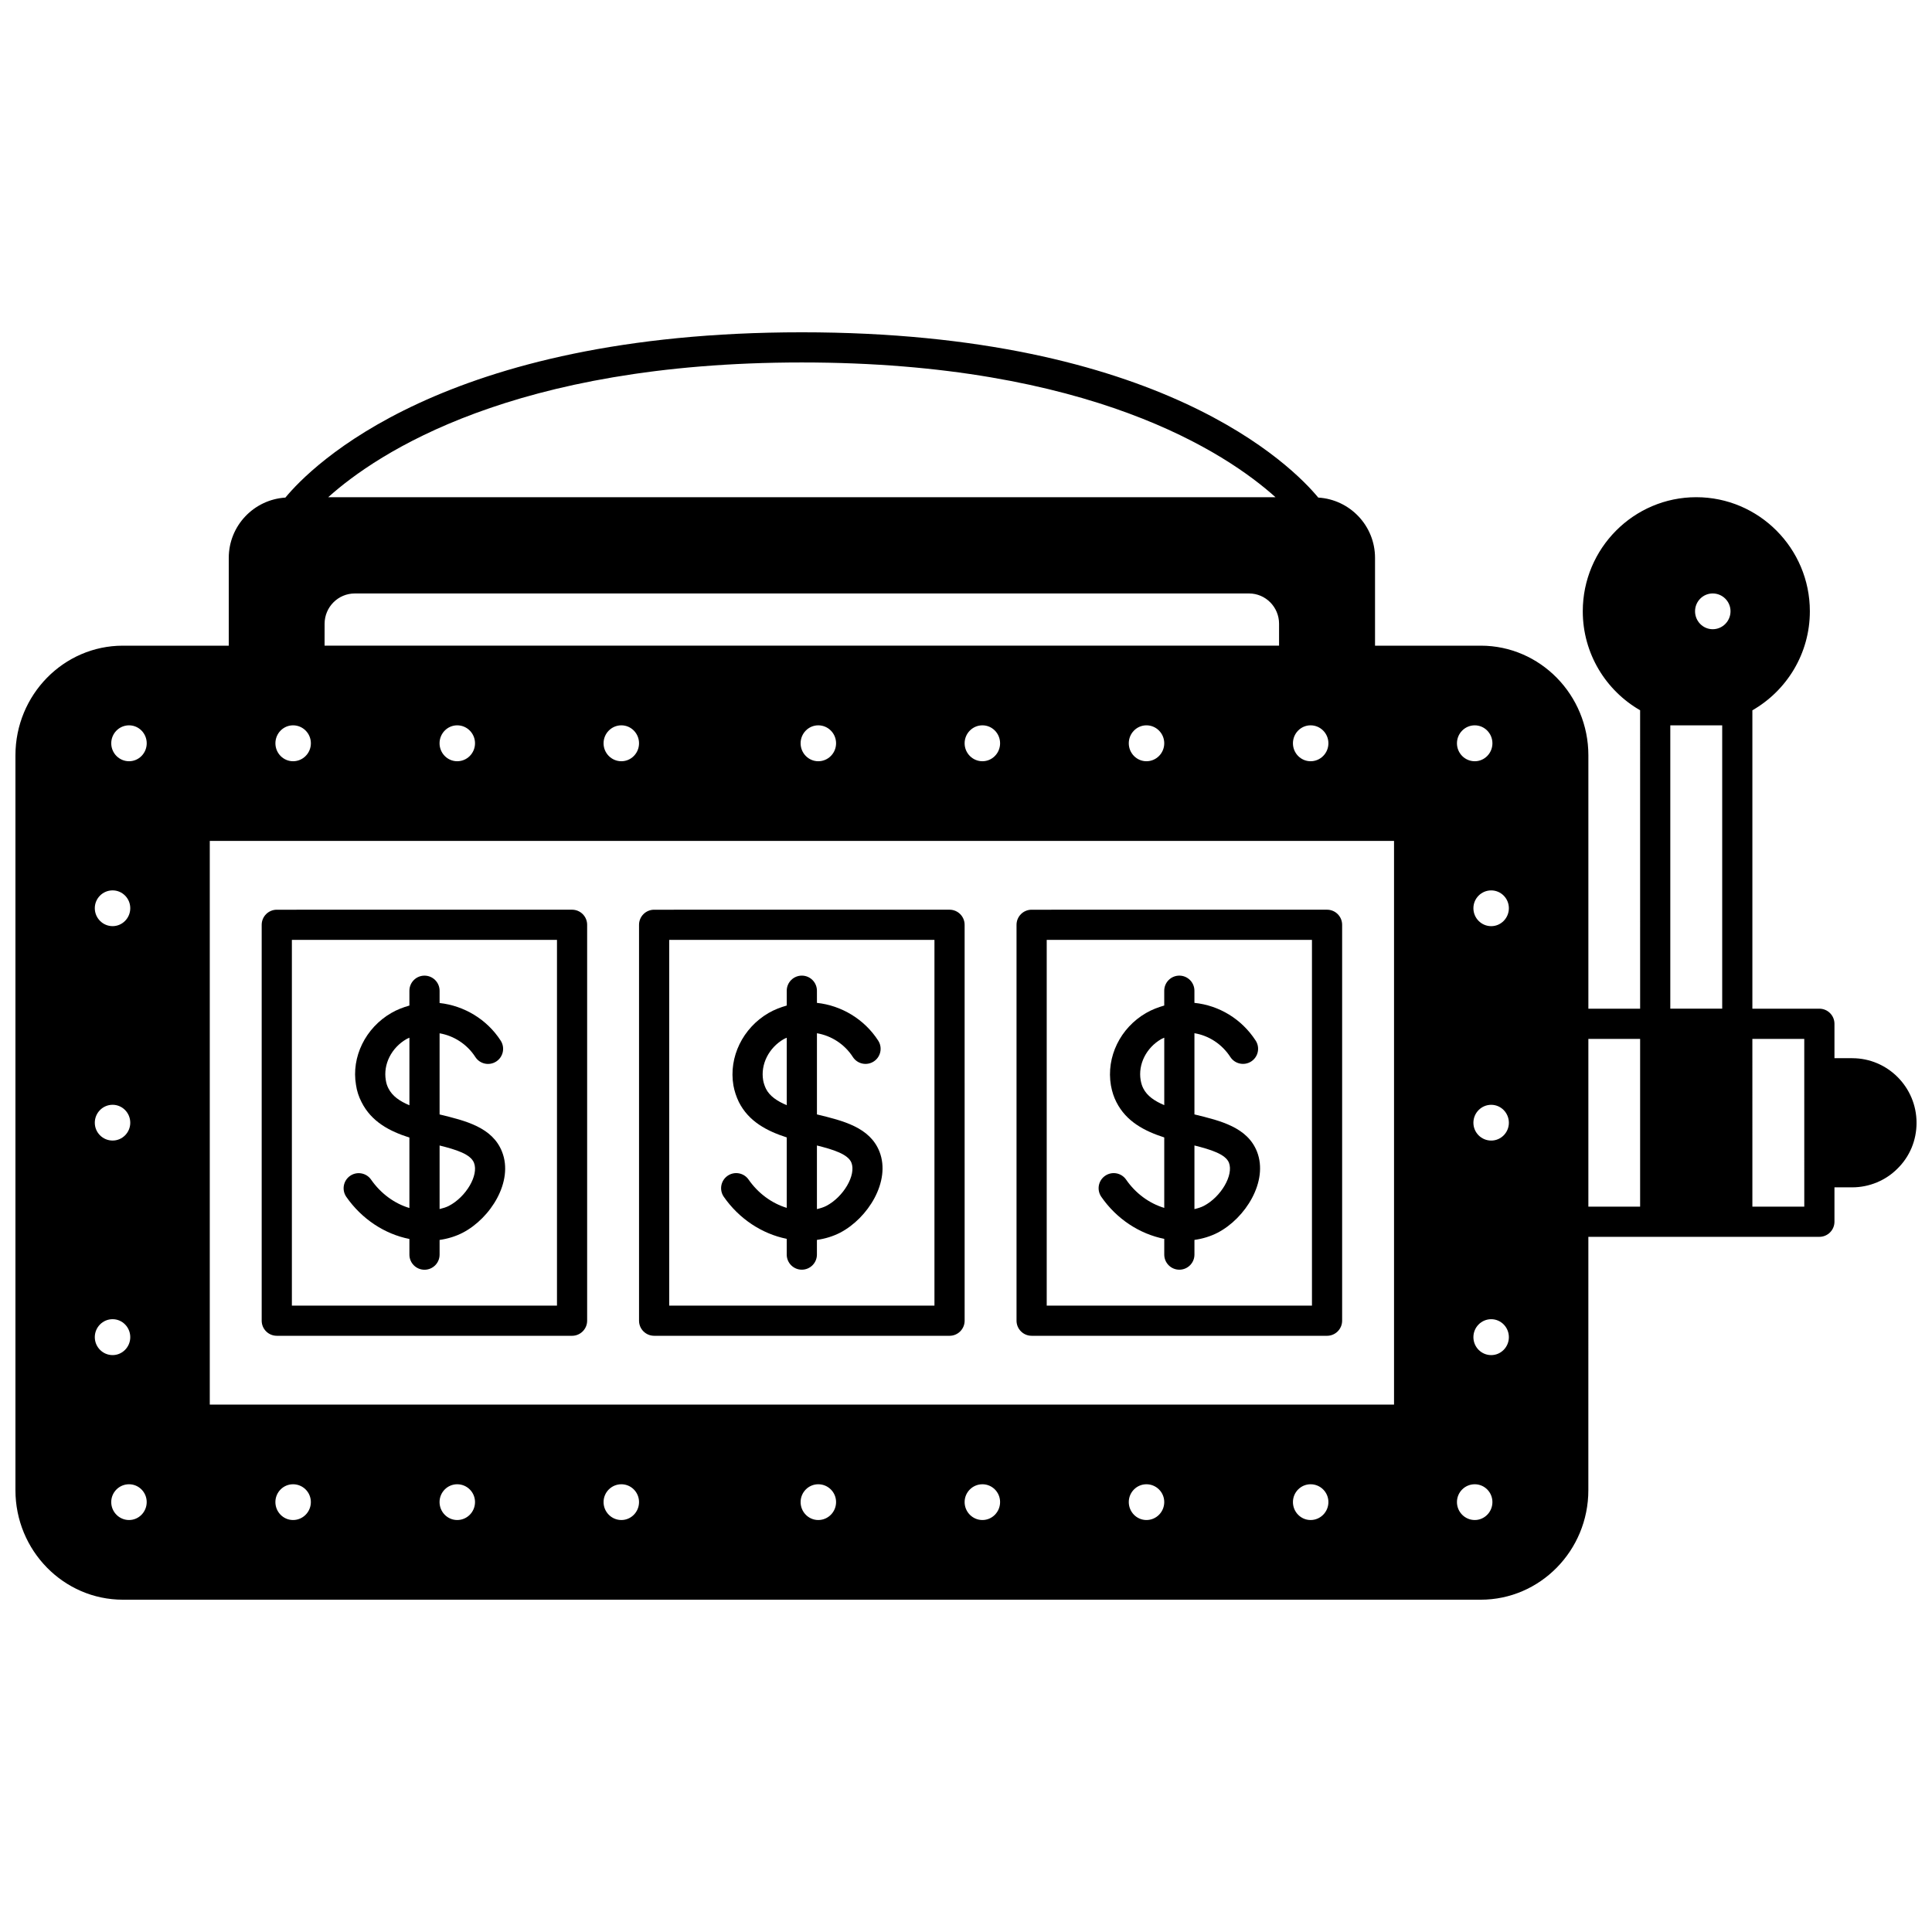
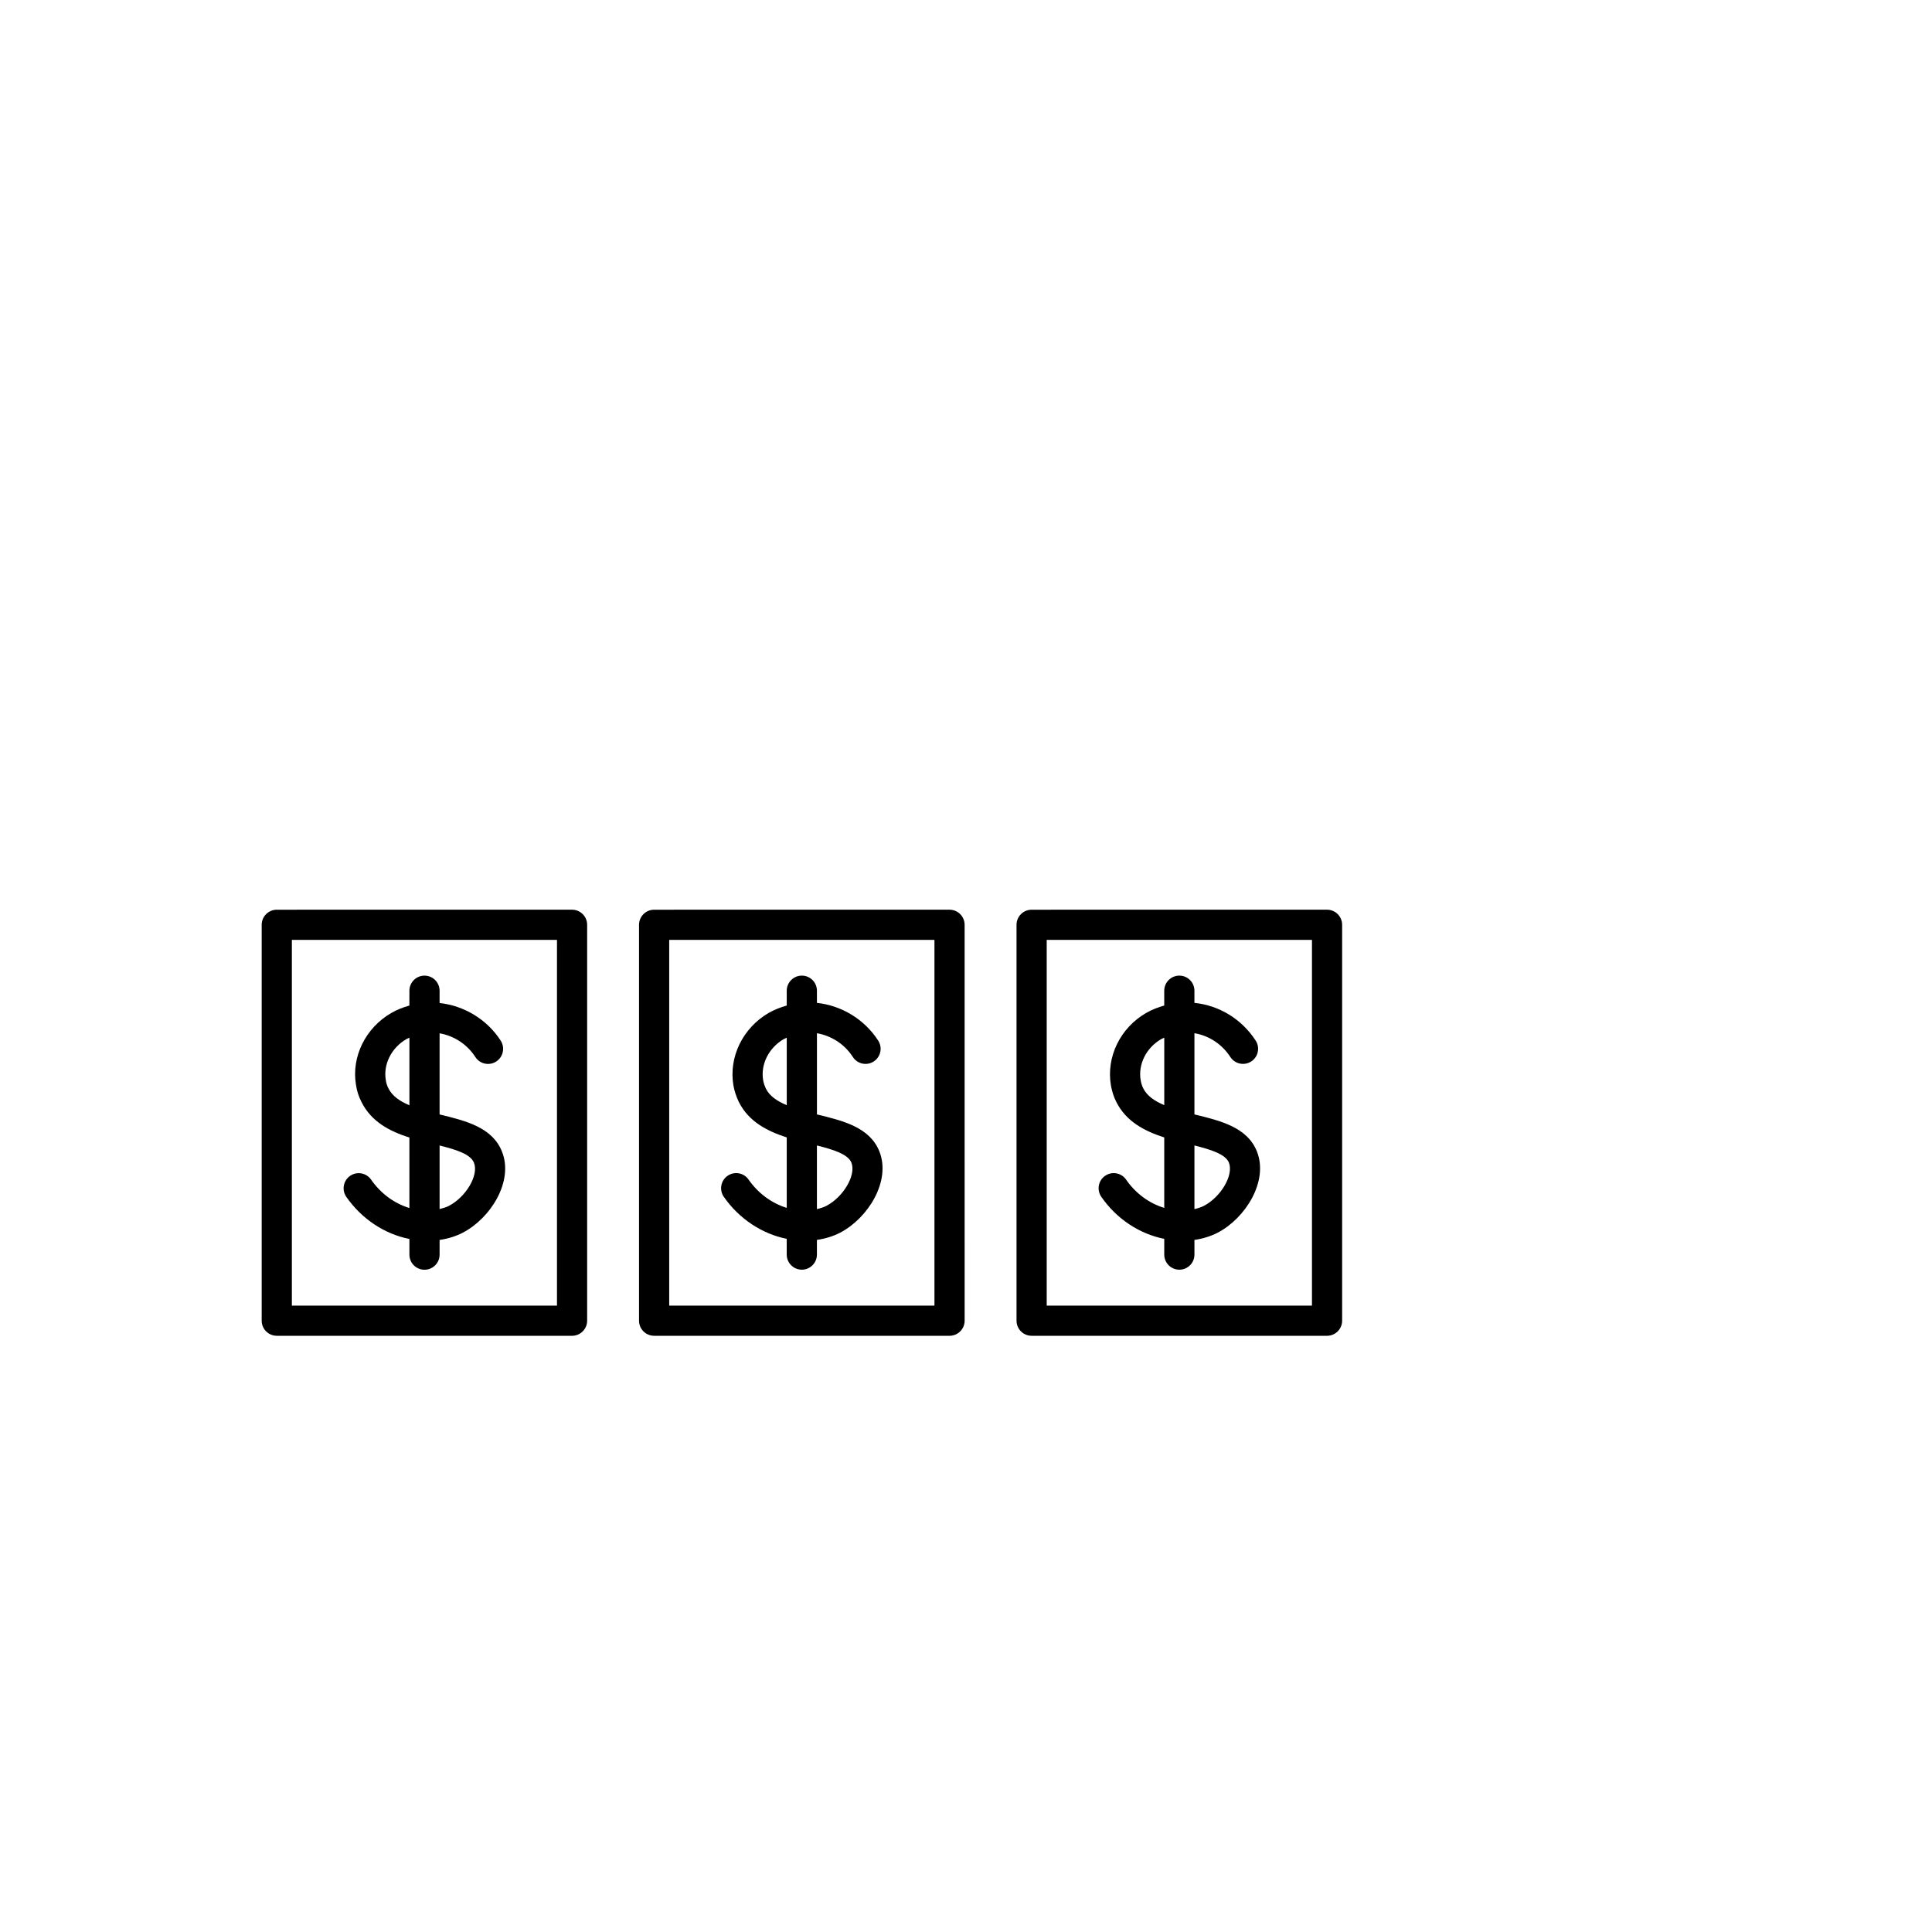
<svg xmlns="http://www.w3.org/2000/svg" width="800px" height="800px" version="1.1" viewBox="144 144 512 512">
  <defs>
    <clipPath id="a">
-       <path d="m148.09 232h503.81v336h-503.81z" />
-     </clipPath>
+       </clipPath>
  </defs>
  <path d="m317.35 498h78.289c2.207 0 4-1.793 4-4l-0.004-104.92c0-2.207-1.793-4-4-4l-78.285 0.004c-2.207 0-4 1.793-4 4v104.92c0 2.203 1.793 3.992 4 3.992zm3.996-104.92h70.293v96.922h-70.293z" />
  <path d="m417.39 498h78.289c2.207 0 4-1.793 4-4v-104.92c0-2.207-1.793-4-4-4l-78.289 0.004c-2.207 0-4 1.793-4 4v104.92c0.004 2.203 1.793 3.992 4 3.992zm4-104.92h70.293v96.922h-70.293z" />
-   <path d="m217.35 498h78.25c2.207 0 4-1.793 4-4v-104.92c0-2.207-1.793-4-4-4l-78.25 0.004c-2.207 0-4 1.793-4 4v104.92c0 2.203 1.793 3.992 4 3.992zm4-104.92h70.254v96.922h-70.254z" />
+   <path d="m217.35 498h78.25c2.207 0 4-1.793 4-4v-104.92c0-2.207-1.793-4-4-4l-78.25 0.004c-2.207 0-4 1.793-4 4v104.92c0 2.203 1.793 3.992 4 3.992zm4-104.92h70.254v96.922h-70.254" />
  <g clip-path="url(#a)">
-     <path d="m634.87 424.43h-4.719v-9.117c0-2.207-1.793-4-4-4h-17.754v-79.074c9.086-5.211 15.234-15.016 15.234-26.246 0-16.664-13.508-30.23-30.109-30.23-16.578 0-30.07 13.562-30.07 30.23 0 11.227 6.133 21.023 15.195 26.234l0.004 79.086h-13.715v-67.133c0-16.031-12.789-29.07-28.508-29.07h-28.031v-23.27c0-8.535-6.672-15.473-15.047-15.977-6.777-8.207-41.68-43.801-136.86-43.801-95.16 0-130.09 35.609-136.86 43.805-8.348 0.527-15.004 7.449-15.004 15.973v23.27h-28.066c-15.699 0-28.469 13.039-28.469 29.07v194.73c0 16.004 12.77 29.027 28.469 29.027h359.86c15.723 0 28.508-13.023 28.508-29.027l0.004-67.137h61.219c2.207 0 4-1.793 4-4v-9.117h4.719c4.512 0 8.902-1.836 12-4.984 3.246-3.191 5.035-7.496 5.035-12.129-0.008-9.434-7.648-17.109-17.039-17.109zm-41.664-118.44c0-2.602 2.098-4.719 4.68-4.719 2.598 0 4.719 2.113 4.719 4.719 0 2.621-2.113 4.758-4.719 4.758-2.582 0.004-4.68-2.133-4.68-4.758zm-6.559 30.23h13.754v75.09h-13.754zm-56.539 4.758c0-2.621 2.113-4.758 4.719-4.758 2.578 0 4.68 2.137 4.68 4.758 0 2.621-2.098 4.758-4.68 4.758-2.606 0-4.719-2.133-4.719-4.758zm4.359 157.38c0-2.621 2.113-4.758 4.719-4.758 2.578 0 4.68 2.137 4.68 4.758s-2.098 4.758-4.68 4.758c-2.606 0.004-4.719-2.133-4.719-4.758zm0-56.816c0-2.621 2.113-4.758 4.719-4.758 2.578 0 4.68 2.137 4.68 4.758 0 2.598-2.098 4.719-4.68 4.719-2.606 0-4.719-2.117-4.719-4.719zm0-56.859c0-2.598 2.113-4.719 4.719-4.719 2.578 0 4.68 2.113 4.68 4.719 0 2.621-2.098 4.758-4.68 4.758-2.606 0-4.719-2.133-4.719-4.758zm0.359 152.66c2.578 0 4.68 2.113 4.68 4.719 0 2.621-2.098 4.758-4.68 4.758-2.602 0-4.719-2.137-4.719-4.758 0-2.606 2.113-4.719 4.719-4.719zm-38.785 4.719c0 2.621-2.113 4.758-4.719 4.758-2.578 0-4.68-2.137-4.68-4.758 0-2.598 2.098-4.719 4.68-4.719 2.602 0 4.719 2.113 4.719 4.719zm-43.504 0c0 2.621-2.113 4.758-4.719 4.758-2.578 0-4.68-2.137-4.68-4.758 0-2.598 2.098-4.719 4.68-4.719 2.602 0 4.719 2.113 4.719 4.719zm-43.504 0c0 2.621-2.098 4.758-4.68 4.758-2.598 0-4.719-2.137-4.719-4.758 0-2.598 2.113-4.719 4.719-4.719 2.582 0 4.68 2.113 4.68 4.719zm-43.465 0c0 2.621-2.113 4.758-4.719 4.758-2.578 0-4.68-2.137-4.68-4.758 0-2.598 2.098-4.719 4.68-4.719 2.606 0 4.719 2.113 4.719 4.719zm-52.219 0c0 2.621-2.098 4.758-4.68 4.758-2.602 0-4.719-2.137-4.719-4.758 0-2.598 2.113-4.719 4.719-4.719 2.582 0 4.68 2.113 4.68 4.719zm-43.465 0c0 2.621-2.113 4.758-4.719 4.758-2.578 0-4.68-2.137-4.68-4.758 0-2.598 2.098-4.719 4.68-4.719 2.606 0 4.719 2.113 4.719 4.719zm-43.504 0c0 2.621-2.113 4.758-4.719 4.758-2.578 0-4.68-2.137-4.68-4.758 0-2.598 2.098-4.719 4.68-4.719 2.606 0 4.719 2.113 4.719 4.719zm-43.504 0c0 2.621-2.098 4.758-4.68 4.758-2.598 0-4.719-2.137-4.719-4.758 0-2.598 2.113-4.719 4.719-4.719 2.582 0 4.68 2.113 4.68 4.719zm-9.035-48.465c2.578 0 4.68 2.137 4.68 4.758s-2.098 4.758-4.68 4.758c-2.602 0-4.719-2.137-4.719-4.758s2.117-4.758 4.719-4.758zm4.68-108.92c0 2.621-2.098 4.758-4.68 4.758-2.602 0-4.719-2.137-4.719-4.758 0-2.598 2.113-4.719 4.719-4.719 2.578 0 4.68 2.121 4.68 4.719zm0 56.859c0 2.598-2.098 4.719-4.68 4.719-2.602 0-4.719-2.113-4.719-4.719 0-2.621 2.113-4.758 4.719-4.758 2.578 0 4.68 2.133 4.68 4.758zm-5.039-100.56c0-2.621 2.113-4.758 4.719-4.758 2.582 0 4.68 2.137 4.68 4.758 0 2.621-2.098 4.758-4.68 4.758-2.606 0-4.719-2.133-4.719-4.758zm339.95 25.871v149.38h-313.84v-149.38zm-283.41-57.539c0-4.43 3.586-8.035 7.996-8.035h236.99c4.391 0 7.957 3.602 7.957 8.035v5.797h-252.95zm256.62 31.668c0-2.621 2.098-4.758 4.68-4.758 2.602 0 4.719 2.137 4.719 4.758 0 2.621-2.113 4.758-4.719 4.758-2.578 0-4.68-2.133-4.68-4.758zm-34.105 0c0 2.621-2.113 4.758-4.719 4.758-2.578 0-4.68-2.137-4.68-4.758 0-2.621 2.098-4.758 4.68-4.758 2.602 0 4.719 2.137 4.719 4.758zm-43.504 0c0 2.621-2.098 4.758-4.68 4.758-2.598 0-4.719-2.137-4.719-4.758 0-2.621 2.113-4.758 4.719-4.758 2.582 0 4.68 2.137 4.68 4.758zm-43.465 0c0 2.621-2.113 4.758-4.719 4.758-2.578 0-4.68-2.137-4.68-4.758 0-2.621 2.098-4.758 4.68-4.758 2.606 0 4.719 2.137 4.719 4.758zm-52.219 0c0 2.621-2.098 4.758-4.68 4.758-2.602 0-4.719-2.137-4.719-4.758 0-2.621 2.113-4.758 4.719-4.758 2.582 0 4.68 2.137 4.68 4.758zm-43.465 0c0 2.621-2.113 4.758-4.719 4.758-2.578 0-4.68-2.137-4.68-4.758 0-2.621 2.098-4.758 4.68-4.758 2.606 0 4.719 2.137 4.719 4.758zm-52.898 0c0-2.621 2.098-4.758 4.68-4.758 2.602 0 4.719 2.137 4.719 4.758 0 2.621-2.113 4.758-4.719 4.758-2.582 0-4.68-2.133-4.68-4.758zm265.02-65.215h-251.02c13.047-11.719 49.082-35.707 125.51-35.707 76.465 0 112.49 24 125.52 35.707zm82.926 143.55h13.715v44.465h-13.715zm57.219 44.461h-13.754l-0.004-44.461h13.754z" />
-   </g>
+     </g>
  <path d="m260.5 439.34h-0.004v-21.504c3.801 0.652 7.297 2.902 9.473 6.281 1.191 1.855 3.664 2.398 5.527 1.199 1.855-1.191 2.394-3.668 1.199-5.527-3.644-5.66-9.719-9.27-16.199-9.98v-3.254c0-2.207-1.793-4-4-4-2.207 0-4 1.793-4 4v3.926c-1.691 0.484-3.332 1.105-4.797 1.969-6.863 3.961-10.617 11.664-9.355 19.066 0.223 1.578 0.727 3.121 1.461 4.539 2.617 5.234 7.465 7.75 12.691 9.41v18.672c-3.949-1.18-7.578-3.82-10.152-7.519-1.258-1.816-3.758-2.258-5.566-1-1.812 1.262-2.258 3.754-1 5.566 4.106 5.898 10.191 9.871 16.719 11.156v4.156c0 2.207 1.793 4 4 4 2.207 0 4-1.793 4-4v-3.894c2.164-0.316 4.238-0.941 6.121-1.91 7.414-3.852 13.523-13.605 10.438-21.441-2.543-6.512-9.668-8.238-16.555-9.91zm-13.566-6.918c-0.348-0.668-0.57-1.355-0.688-2.148-0.719-4.223 1.477-8.605 5.488-10.918 0.238-0.141 0.516-0.227 0.766-0.352v17.906c-2.57-1.086-4.539-2.43-5.566-4.488zm16.008 31.156c-0.746 0.383-1.586 0.625-2.445 0.832v-16.84c4.383 1.094 8.215 2.281 9.117 4.594 1.285 3.269-2.086 9.035-6.672 11.414z" />
  <path d="m360.53 439.34c-0.012-0.004-0.02-0.004-0.031-0.008v-21.512c3.824 0.648 7.332 2.902 9.512 6.289 1.191 1.855 3.664 2.398 5.527 1.199 1.855-1.191 2.394-3.668 1.199-5.527-3.668-5.699-9.781-9.324-16.238-10.008l-0.004-3.223c0-2.207-1.793-4-4-4-2.207 0-4 1.793-4 4v3.926c-1.66 0.48-3.281 1.09-4.809 1.973-6.848 3.988-10.602 11.688-9.324 19.195 0.27 1.492 0.742 2.953 1.445 4.41 2.606 5.168 7.449 7.684 12.688 9.375v18.668c-3.945-1.195-7.559-3.828-10.113-7.496-1.258-1.816-3.758-2.258-5.566-1-1.812 1.262-2.258 3.754-1 5.566 4.074 5.859 10.145 9.824 16.676 11.137v4.176c0 2.207 1.793 4 4 4s4-1.793 4-4v-3.891c2.184-0.312 4.273-0.945 6.168-1.922 7.363-3.852 13.465-13.594 10.426-21.434-2.531-6.492-9.66-8.223-16.555-9.895zm-13.543-6.812c-0.355-0.738-0.609-1.508-0.742-2.25-0.715-4.207 1.484-8.59 5.453-10.902 0.266-0.152 0.535-0.234 0.801-0.367v17.879c-2.566-1.09-4.531-2.41-5.512-4.359zm15.996 31.047c-0.758 0.391-1.617 0.641-2.488 0.852v-16.863c4.266 1.066 8.254 2.297 9.145 4.57 1.273 3.285-2.102 9.059-6.656 11.441z" />
  <path d="m460.57 439.34c-0.012-0.004-0.02-0.004-0.031-0.008v-21.52c3.82 0.633 7.285 2.867 9.52 6.309 1.203 1.852 3.688 2.375 5.531 1.172 1.852-1.203 2.379-3.68 1.172-5.531-3.734-5.746-9.711-9.324-16.227-9.992v-3.219c0-2.207-1.793-4-4-4s-4 1.793-4 4v3.926c-1.656 0.477-3.273 1.086-4.797 1.969-6.863 3.961-10.617 11.664-9.332 19.203 0.301 1.668 0.781 3.121 1.445 4.41 2.606 5.168 7.449 7.684 12.688 9.375v18.672c-3.965-1.191-7.574-3.824-10.105-7.488-1.258-1.824-3.746-2.273-5.562-1.02-1.82 1.25-2.273 3.746-1.02 5.562 4.047 5.871 10.121 9.84 16.688 11.152v4.172c0 2.207 1.793 4 4 4 2.207 0 4-1.793 4-4v-3.891c2.184-0.312 4.273-0.945 6.168-1.922 7.363-3.852 13.465-13.594 10.426-21.434-2.535-6.496-9.664-8.227-16.562-9.898zm-13.594-6.918c-0.316-0.613-0.535-1.309-0.688-2.152-0.719-4.223 1.477-8.605 5.453-10.902 0.262-0.148 0.535-0.234 0.801-0.367v17.875c-2.574-1.094-4.547-2.434-5.566-4.453zm16.051 31.152c-0.758 0.391-1.613 0.641-2.488 0.852v-16.863c4.266 1.066 8.254 2.297 9.145 4.57 1.273 3.285-2.102 9.059-6.656 11.441z" />
</svg>